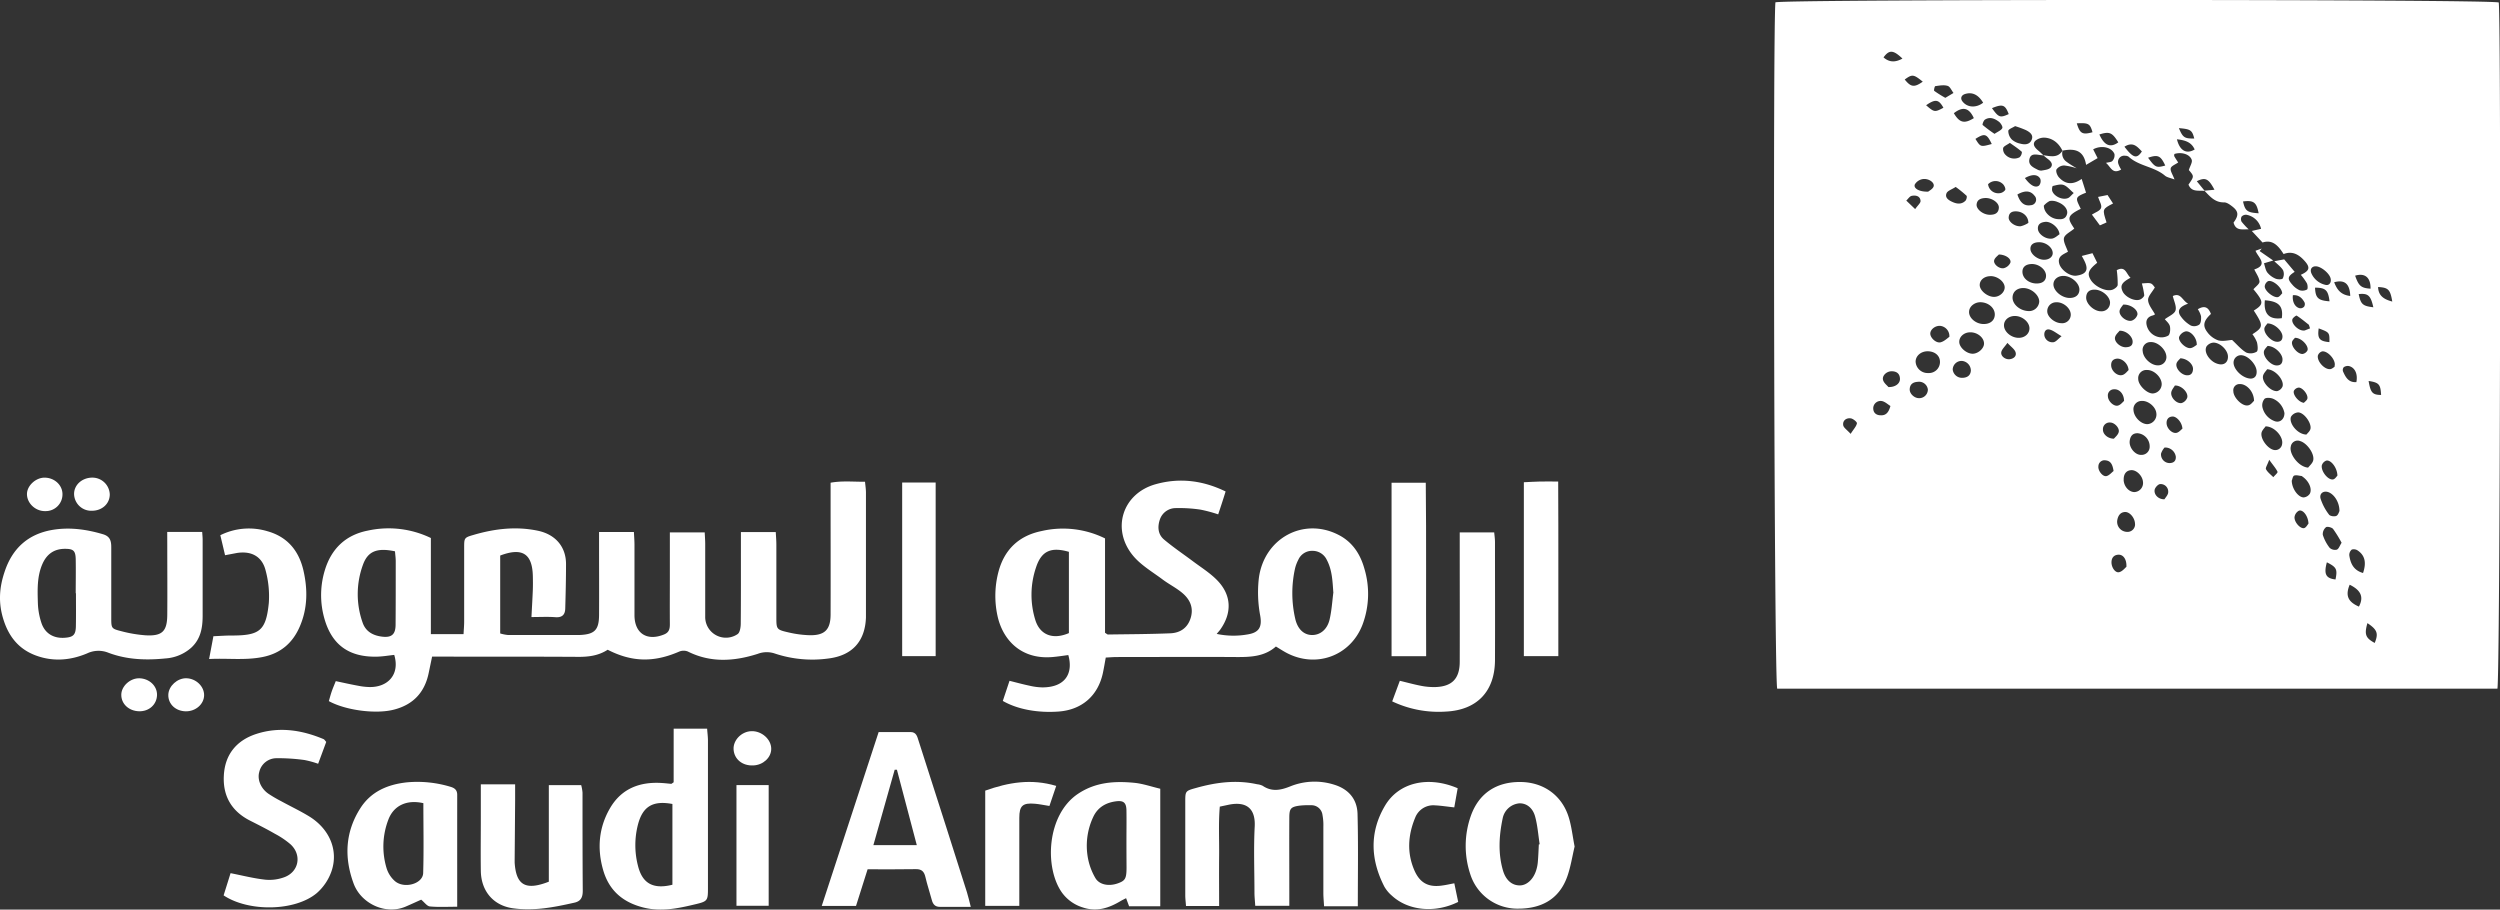
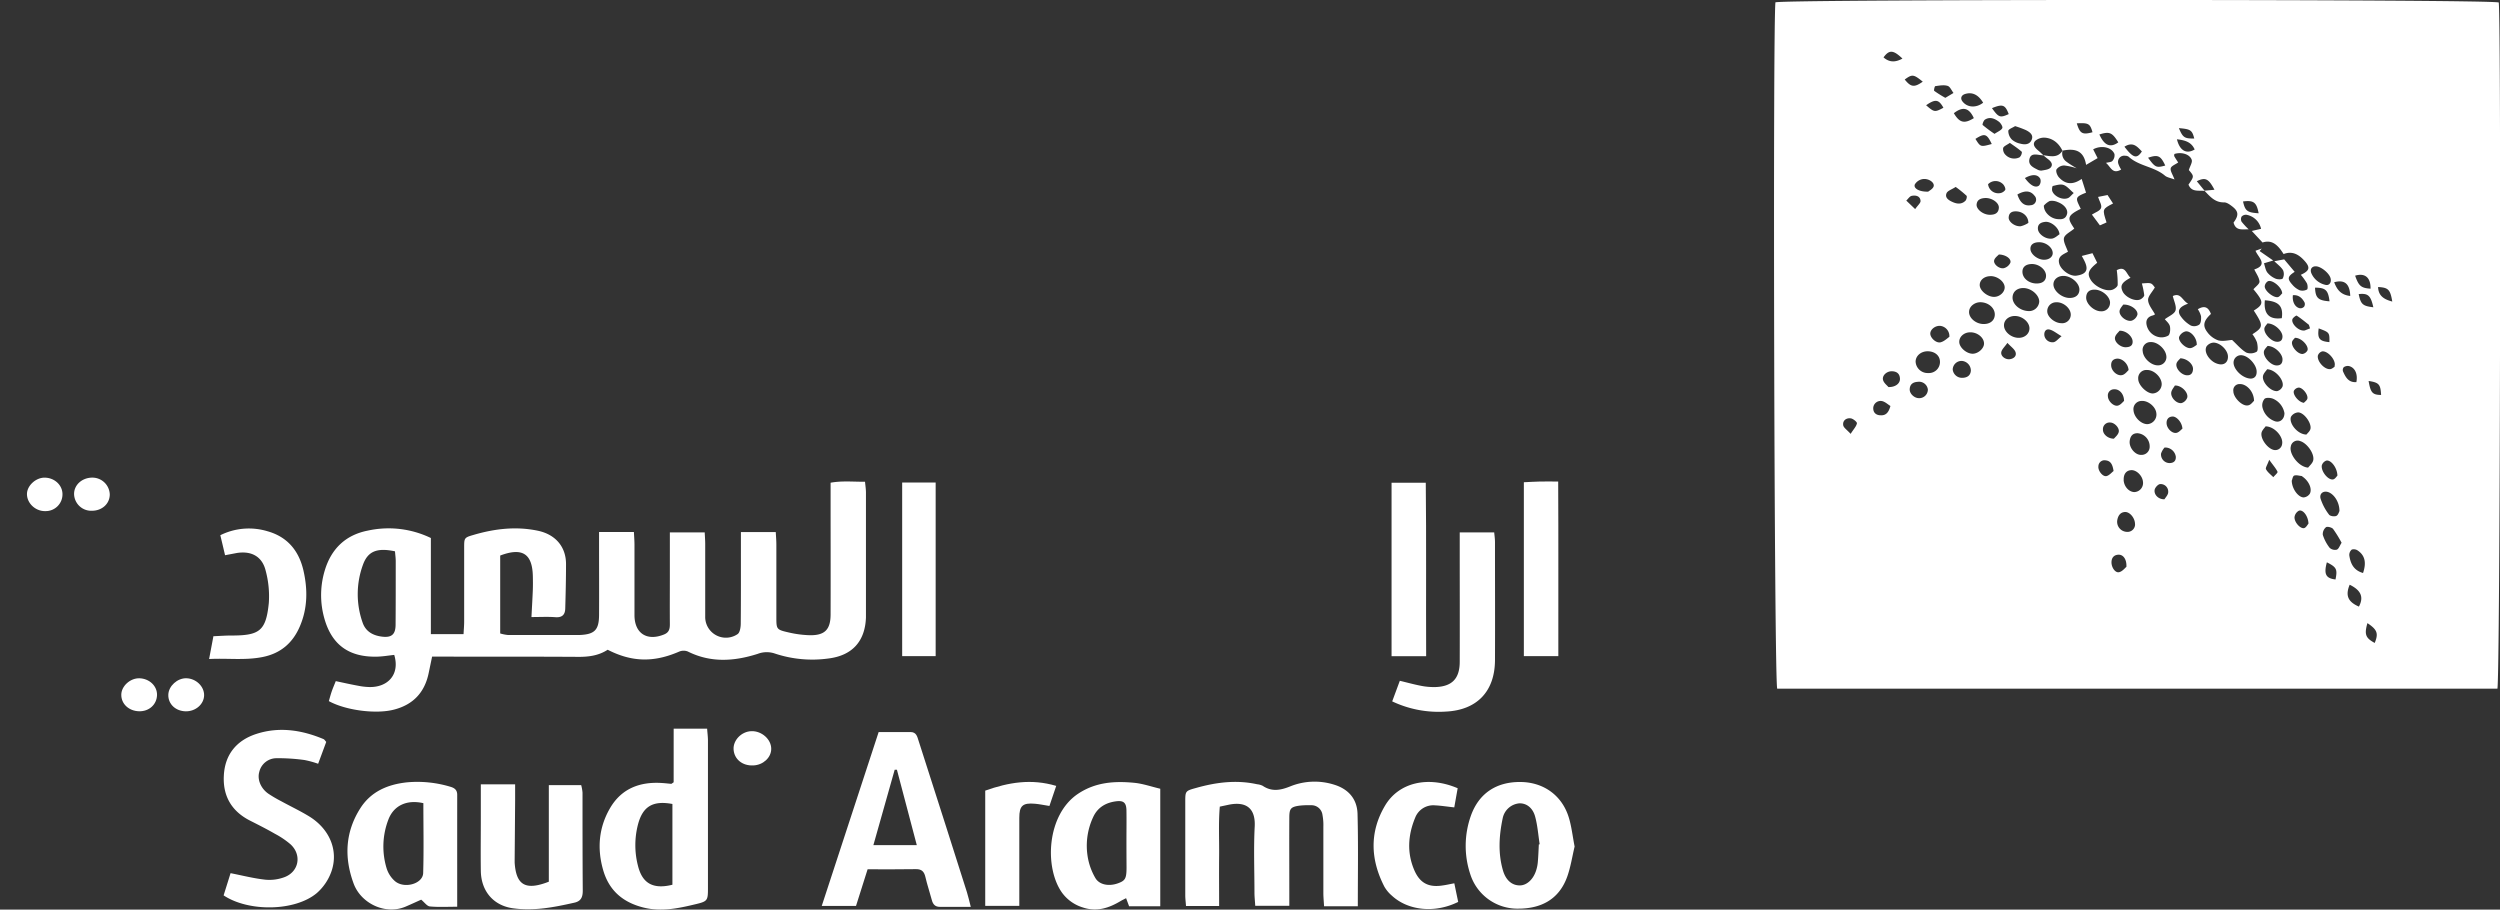
<svg xmlns="http://www.w3.org/2000/svg" viewBox="0 0 1056.53 384.4">
  <rect x="0" y="0" width="1056.53" height="384.4" fill="#333333" stroke="none" />
  <defs>
    <style>.cls-1{fill:#fff;}</style>
  </defs>
  <g id="Livello_2" data-name="Livello 2">
    <g id="Livello_1-2" data-name="Livello 1">
      <g id="jIDs1t.tif">
        <path class="cls-1" d="M1056,1.05c1.06,8.9.56,286.16-.57,290H751.07c-1.27-3.68-1.88-280.41-.75-290.06C754.6-.36,1051.93-.34,1056,1.05ZM877.63,71.14a24.72,24.72,0,0,0-5.3-1.21,4.09,4.09,0,0,0-3.23,1.67c-.38.81.29,2.56,1.06,3.38,2.81,3.06,5.93,3.17,9.58.64q.93,2.89,1.84,5.81c-4.91,1.94-4.4,2.31-2.23,6.82-6.21,3.08-5.49,4.16-2.74,8.35-1.58,1.38-4,2.46-4.35,4s1,3.83,1.68,5.79c-2,1.15-4.5,1.9-3.69,5,.66,2.59,4.43,5.51,7.32,5.1,6.29-.89,4.25-4.72,2.21-8.32L884.3,107l2,4.06c-3.75,3-4.31,4.58-2.78,7.15,1.8,3,6.75,5.3,9.44,4.15.83-.36,2-1.25,2-2a42.39,42.39,0,0,0-.39-6.18c3.7-2,4,1.63,5.82,3.2-3.75,2-4.47,3.36-3.34,5.79s5.37,4.46,7.58,3.32c.67-.35,1.58-1.2,1.55-1.77a33.89,33.89,0,0,0-1-4.93c4-.32,4-.32,5.48,1.7-1.15,2-3,3.79-2.85,5.42.13,2,1.87,4,2.92,5.94a4,4,0,0,1-.84.44c-1.89.44-3,1.61-2.79,3.54a6.61,6.61,0,0,0,4.59,5.46,5.82,5.82,0,0,0,4.61-.44c.81-.53,1-2.71.73-3.95s-1.65-2.32-2.14-3c1.65-1.26,4-2.17,4.5-3.68.53-1.72-.66-4-1.13-6.11,3.37-1.58,3.92,1.83,6.46,3.23-2.9,1-4.82,2.47-3.39,4.93a13.4,13.4,0,0,0,4.56,4.32,3.76,3.76,0,0,0,3.56-.42c.74-.67.83-2.35.73-3.55a9.58,9.58,0,0,0-1.36-2.94c3.2-1.89,4.59-.46,5.55,2-3.07,2.85-3.64,4.92-1.55,7.67a9.75,9.75,0,0,0,4.63,3.49c2,.53,4.29-.08,5.86-.17,2.06,1.91,3.77,4,5.95,5.3a5,5,0,0,0,4.44-.34c.66-.44.44-2.69.11-4a13.78,13.78,0,0,0-1.91-3.38c4.66-3,4.69-3.63.58-10,4.3-2.68,4.26-3.69-.15-9,.94-1.12,2.65-2.28,2.56-3.28-.15-1.75-1.41-3.4-2.2-5.1,6.09-2,1.54-5.17.51-7.91l2.63-.92-.9,1.06,5.76,4-3.91,1.17c.45,1.32.64,2.85,1.43,3.9a8.89,8.89,0,0,0,3.5,2.6c.89.38,2.76.38,3-.1a4.07,4.07,0,0,0,.15-3.45c-.9-1.48-2.43-2.57-3.7-3.82l4.16-.79,4.44,5.28c-3,1.9-3.24,2.91-1,5.41a8.61,8.61,0,0,0,3.11,2.37,4.12,4.12,0,0,0,3.11-.32c.38-.22.31-1.89-.07-2.66a25.27,25.27,0,0,0-2.56-3.55c3.6-1.64,4.09-3,1.8-5.65s-5.14-4.66-9.07-3.12c-2.21-3.5-4.66-6.28-8.9-4.88l-4.54-4.88,3.92-.91a7.74,7.74,0,0,0-6.14-5.93,2.49,2.49,0,0,0-2.09.76,2.35,2.35,0,0,0,0,2.17,29.24,29.24,0,0,0,3,3.23c-2.51-.11-5.47.8-6.4-2.87,2.24-3,2.17-4.71-.55-6.81-1-.78-2.32-1.75-3.47-1.72-3.91.09-6-2.59-8.29-4.93l4.24-.41c-2.51-4.75-3.86-5.38-7.46-3.6l3.35,4.11c-2.51-.35-5.53.67-6.87-2.68,2.43-3.5,2.43-3.5.15-6.16.55-1.76,1.57-3.27,1.22-4.31-.81-2.43-4.42-3.43-7.34-2.47,0,.32-.18.72,0,1,.56,1,1.2,1.93,1.62,2.58-1.17.84-2.92,1.46-3.15,2.44-.26,1.14.8,2.59,1.6,4.75-1.76-.68-3.09-.85-4-1.58-4.52-3.88-11-4-15.41-8.06a2.49,2.49,0,0,0-1.42-.38,2.6,2.6,0,0,0-2.88,3.48,10.17,10.17,0,0,0,1.17,2.33c-3.74,2.21-4.43-1.19-6.44-2.8,1.1-.31,2.27-.28,2.74-.84a3.59,3.59,0,0,0,.86-2.89c-1.12-2.9-5.53-3.88-9-2,.7,1.39,1.4,2.78,1.88,3.71l-4.87,2.86c-.89-5.44-3.94-7.27-10-6-1.47-3-3.83-5.12-7.17-5.48a5.71,5.71,0,0,0-4.34,1.36c-1.35,1.52,0,3,1.37,4.13.77.62,1.45,1.34,2.17,2-.5-.06-1-.11-1.48-.18-1.81-.24-3.91-.75-4.49,1.68s1.37,3.48,3.19,4.38a3.45,3.45,0,0,0,1.88.53c1.34-.25,3-.38,3.85-1.25,1.27-1.38.12-2.71-1.18-3.68-.65-.49-1.26-1-1.88-1.57,3,.4,6.14,1.34,8.19-2.05a4.25,4.25,0,0,0,1.65,4.84C874.78,69.45,876.23,70.26,877.63,71.14Zm-22.27,50.6c-2.77-.13-4.73,1.44-4.83,3.88-.12,2.83,2.87,5.55,6.39,5.82a4.32,4.32,0,0,0,4.88-3.87C861.91,124.84,858.66,121.9,855.36,121.74Zm120.08,75.88c.56-.76,1.89-1.82,2.16-3.11.59-2.78-2.62-7.2-5.42-8.07a2.93,2.93,0,0,0-4.07,2.31C967.36,191.81,971.4,197.34,975.44,197.62ZM838.08,136.93c2.83.11,4.76-1.35,4.94-3.72.21-2.83-2.45-5.33-5.85-5.48-2.5-.12-4.84,1.65-5,3.8C831.88,134.16,834.8,136.82,838.08,136.93Zm15.09,5.84c2.65,0,4.64-1.89,4.5-4.23-.16-2.52-3-4.92-6-5-2.71-.07-4.8,1.68-4.76,4C846.94,140.25,850,142.8,853.17,142.77Zm21.49-16.85c2.45,0,4-1.23,4.12-3.32.19-2.83-3.4-6-6.77-6-2.31,0-4.07,1.43-4.2,3.36C867.62,122.78,871.24,125.91,874.66,125.92Zm-60,22.53c-2.8,0-5.06,1.88-5.1,4.35a5.09,5.09,0,0,0,5.29,4.85,4.68,4.68,0,0,0,5-4.43C820,150.45,817.87,148.5,814.67,148.45Zm92.62,7.91a3.45,3.45,0,0,0-3.64,3.8c0,2.63,3.71,6.25,6.23,6.12a4,4,0,0,0,3.69-4C913.48,159.33,910.25,156.27,907.29,156.36Zm-74.66-15.92c-2.64,0-4.74,1.94-4.61,4.2s3,4.78,5.57,4.85c2.25.06,4.78-2.08,4.89-4.14C838.61,142.8,835.74,140.38,832.63,140.44Zm82.92,10.27c-.1-3-3.68-6.31-6.63-6.14a3.29,3.29,0,0,0-3.37,3.9c.21,2.85,3.44,5.89,6.3,5.93A3.51,3.51,0,0,0,915.55,150.71Zm-74.48-34c-2.53.08-4.39,1.65-4.41,3.74,0,2.44,3.54,5.24,6.39,5,2.28-.17,4.27-2.15,4.16-4.13C847.07,118.9,844,116.6,841.07,116.69Zm70.25,58.07c-.14-2.75-3.4-5.54-6.24-5.34a3.46,3.46,0,0,0-3.42,4c.24,2.94,3.26,5.89,5.94,5.81A4.09,4.09,0,0,0,911.32,174.76Zm-40-38.18a3.62,3.62,0,0,0,3.82-3.71c-.07-2.75-3.33-5.39-6.33-5.14a3.73,3.73,0,0,0-3.6,4C865.36,134.12,868.54,136.67,871.29,136.58Zm20.43-8.71c-.08-2.7-3.51-5.53-6.63-5.48-2.18,0-3.41,1.12-3.47,3.31-.07,2.75,3.4,5.91,6.34,5.84A3.58,3.58,0,0,0,891.72,127.87Zm73.71,46.79a8.15,8.15,0,0,0-4.89-6.19c-1.06-.41-2.82-.55-3.53.06a4.25,4.25,0,0,0-.91,3.52,8.14,8.14,0,0,0,4.95,5.82C963.25,178.89,965.42,177.34,965.43,174.66ZM951.29,160c1.57-.09,2.52-1.16,2.39-3.2-.17-2.74-3.33-6.21-6-6.62a3.12,3.12,0,0,0-3.75,3C943.86,156.14,947.8,160,951.29,160Zm-90.53-40.2c2.57,0,4-1.29,3.92-3.43-.14-2.56-3.07-4.86-6.08-4.79-2.57.07-4,1.34-3.89,3.48C854.84,117.71,857.54,119.82,860.76,119.81Zm80.8,30.74c-.11-2.51-3.09-5.63-6-5.75a3.94,3.94,0,0,0-3.06,1.63c-1.07,2,.52,5,3.09,6.63a7,7,0,0,0,1.81.77C939.92,154.52,941.68,153.1,941.56,150.55Zm15.92,29.63c-.44.67-1.56,1.68-1.75,2.83-.39,2.48,2.32,6.16,4.73,7a2.91,2.91,0,0,0,4-2.43C965,184.64,961.31,180.24,957.48,180.18Zm-54,2.92c-2.31-.09-3.24,1.38-3.45,3.35-.3,2.8,2.39,5.94,4.92,5.8a3.43,3.43,0,0,0,3.53-3.41A5.59,5.59,0,0,0,903.5,183.1Zm85.2,32.84c0-3.42-1.91-6.57-4.17-7.72s-4.42.13-3.82,2.48a22.14,22.14,0,0,0,3.59,6.8c.44.64,2.25.91,3.07.54S988.5,216.29,988.7,215.94Zm-91.2-13.09c.12,2.72,2.18,5.05,4.52,5.12a3.84,3.84,0,0,0,3.64-4.42c-.24-2.49-2.7-4.93-4.89-4.85S897.4,200.39,897.5,202.85Zm-33.72-116c-.08,2.79,2.69,5.36,5.47,5.72,1.88.24,3.76.18,4.34-2.18.46-1.85-1.23-4-4-5a5.81,5.81,0,0,0-3.32-.44A8,8,0,0,0,863.78,86.88Zm111,96.77c.37-.5,1.45-1.35,1.67-2.38.53-2.48-2.81-7-5.24-6.94a3.83,3.83,0,0,0-3,1.86C967.2,178.87,971,183.68,974.81,183.65Zm-22.18-14.3c-.09-4-3.32-7.18-6.13-7a2.6,2.6,0,0,0-2.61,3c0,2.71,3.8,6.55,6.22,6C951.22,171.16,952.1,169.8,952.63,169.35Zm15.94,33.71c0,3.43,2.66,7.1,5,7.2a3.51,3.51,0,0,0,2.63-1.56c1.12-2.07-.43-5.39-3.05-7.21-.14-.09-.26-.27-.4-.28-1.09-.11-2.31-.52-3.21-.15C968.93,201.32,968.74,202.67,968.57,203.06ZM851.61,53.3c-1,.66-2.79,1.25-2.88,2A5.27,5.27,0,0,0,850.26,59a7.73,7.73,0,0,0,3.52,1.7c1.84.5,3.89.49,4.77-1.5,1-2.16-.73-3.38-2.41-4.23A43.1,43.1,0,0,0,851.61,53.3Zm10.14,49.07c-2.44,0-3.79,1.12-3.66,2.95.14,2.18,3.08,4.45,5.74,4.46,2.22,0,3.79-1.29,3.67-3C867.34,104.46,864.55,102.34,861.75,102.37Zm127.83,127a49.72,49.72,0,0,0-3.59-5.83c-.55-.67-2.45-1.14-3-.73a3.8,3.8,0,0,0-1.35,3.2,17.35,17.35,0,0,0,2.9,5.51,3.35,3.35,0,0,0,3,.78C988.38,232,988.78,230.65,989.58,229.39Zm-31.44-73.34c-.47.75-1.63,1.8-1.79,3-.35,2.65,3.34,6.48,6,6.26a3.36,3.36,0,0,0,2.29-2C965.38,160.7,961.71,156.23,958.14,156.05ZM841,90.77c2,0,3.63-.64,3.74-3,.1-2.11-3-4.25-5.88-4.08-1.76.11-3.31.66-3.52,2.7S838.14,90.81,841,90.77Zm61.28,130.81c.07-2.53-2.15-5.32-4.26-5.2s-3,1.79-3.27,3.67a4.27,4.27,0,0,0,4,4.72A3.2,3.2,0,0,0,902.31,221.58ZM870.38,99c-.24-2.85-3.66-5.48-6-5.24-1.78.18-3.31.88-3.13,3.06s3.43,4.47,6.07,4C868.51,100.57,869.57,99.53,870.38,99ZM998.65,242.16c1.49-4.4.79-7.4-2.17-9.46a3,3,0,0,0-2.58-.45,2.94,2.94,0,0,0-1.06,2.46C993.34,238.05,994.57,241,998.65,242.16ZM957.16,126.9c-.61,5.79,1.9,8.29,7.16,7.56C965,129.41,963.1,127.33,957.16,126.9Zm1.14,19.29c-.39.57-1.45,1.46-1.56,2.45-.26,2.33,2.85,5.63,5.17,5.79,1.84.14,2.75-.83,2.7-2.64C964.55,149.45,961.38,146.28,958.3,146.19Zm20.51-33.64c-1.76-.09-2.71,1.18-2,2.93a8.47,8.47,0,0,0,5.84,4.88c1.63.48,2.71-.89,2.3-2.68C984.46,115.53,981,112.67,978.81,112.55ZM857.21,94.2c0-3-2.61-4.92-5.42-4.88-1.78,0-2.83.84-2.9,2.62s2.61,3.9,5.11,3.67A10.37,10.37,0,0,0,857.21,94.2Zm-33.38,48.14a4.36,4.36,0,0,0-3.9-4.63c-2.1-.11-4.16,1.51-4.17,3.28s2.48,4.18,4.41,3.66C821.66,144.25,822.91,143,823.83,142.34Zm134.41-5.66c-.33.54-1.26,1.37-1.3,2.25-.12,2.2,2.89,5.28,5.08,5.49,1.6.16,2.59-.54,2.58-2.23C964.59,139.87,961.26,136.67,958.24,136.68Zm-60.92-8c-.38.65-1.48,1.69-1.57,2.82-.18,2.13,3,4.63,5.19,4a3.85,3.85,0,0,0,2.36-2.52C903.62,131,900.52,128.57,897.32,128.73Zm-64.41,27.92a4.12,4.12,0,0,0-3.79-4.07,3.74,3.74,0,0,0-3.88,3.64,3.93,3.93,0,0,0,4.1,3.5C831.4,159.63,832.76,158.66,832.91,156.65ZM826.5,79c-1.66,1.08-3.41,1.59-3.86,2.65-.82,1.89.93,3,2.44,3.68,1.88.88,3.9,1.14,5.54-.49.45-.45.75-1.84.45-2.13A49.5,49.5,0,0,0,826.5,79Zm-15.92,82.36c-2.08.09-3.47,1-3.52,3.23,0,1.87,2,3.68,3.91,3.68a3.65,3.65,0,0,0,3.77-3.66A3.75,3.75,0,0,0,810.58,161.35Zm85.18-21.59c-.46.63-1.67,1.6-1.92,2.77-.43,1.95,2.27,4.28,4.56,4.21,1.61-.05,3-.56,2.87-2.56S898.68,139.73,895.76,139.76ZM993,247.11c-1.9,4.61-.71,7.24,3.91,9.25C999,252.38,997.88,249.5,993,247.11ZM899.57,156.4c-.21-2.87-2.82-5-4.94-4.83-1.81.18-2.53,1.34-2.42,3,.14,2.26,2.64,4.51,4.73,3.92C898.08,158.2,899,156.92,899.57,156.4Zm-101.5,7.17c3,.1,4.93-1.55,4.88-3.46-.06-2.24-1.43-3.2-3.52-3.21s-4.13,1.82-3.63,3.7C796.15,161.89,797.53,162.9,798.07,163.57Zm78.3-82c-1.63-1.37-2.78-2.88-4.28-3.4-1.32-.46-3,.08-4.53.43-.26.07-.48,1.51-.25,2.15.83,2.27,4.3,3.88,6.55,3C874.64,83.49,875.21,82.64,876.37,81.59Zm52,64.13c.14-2.91-2.63-6-4.74-5.64a4.08,4.08,0,0,0-2.69,2.29c-.58,1.74,2.64,5,4.77,4.77C926.81,147,927.79,146.08,928.42,145.72Zm-9.22,17.2c-.43.8-1.47,1.91-1.57,3.1-.17,2.19,2.39,4.71,4.4,4.34a3.69,3.69,0,0,0,2.39-2.37C924.83,165.89,922,162.87,919.2,162.92Zm67.45-7.9c.08-.65.12-.81.12-1,0-2.43-3.15-5.8-5.37-5.49a2.71,2.71,0,0,0-1.79,1.76c-.41,2.34,2.61,5.77,5,5.74C985.39,156.05,986.14,155.29,986.65,155ZM838.1,43.41c-2-3.36-4.56-4.61-7.56-3.71-1.78.53-2.23,2-1,3.38C831.58,45.51,835.24,45.65,838.1,43.41Zm4.81,13.16c1.48-1,2.86-1.51,3.29-2.44.27-.58-.67-2.12-1.45-2.7-1.72-1.29-3.77-2.21-5.86-.89-.62.38-1.21,2.09-1,2.28A57.52,57.52,0,0,0,842.91,56.57Zm6.48,3.81c-1.23.89-2.57,1.36-2.84,2.19a3.4,3.4,0,0,0,1,2.86,5.09,5.09,0,0,0,5.92,1.06,3.08,3.08,0,0,0,1-2.3C853,62.84,851.25,61.72,849.39,60.38Zm72.1,91c-.4.52-1.5,1.35-1.7,2.35-.39,2,2,4.57,4.12,4.84,1.91.24,2.79-.81,2.88-2.54C926.91,154,924.48,151.58,921.49,151.42Zm-28.11,34c.5-.63,1.71-1.56,2-2.74.49-1.67-1.67-4-3.46-4.07a2.81,2.81,0,0,0-3.19,2.95C888.65,183.39,890.68,185.38,893.38,185.4ZM852.58,82.19c1.13,3.54,3,5,5.66,4.53a2.35,2.35,0,0,0,1.57-4C858.14,80.54,855.8,80.36,852.58,82.19ZM987.82,201c-.07-3.27-2.65-6.64-4.61-6.37a3.08,3.08,0,0,0-2,2.12c-.31,2.59,2.76,6.26,4.8,5.85C986.83,202.45,987.47,201.34,987.82,201Zm-89.17,38.53c.15-3.22-1.37-5.16-3.31-5.11s-3,1.28-3,3.24c0,2.22,1.66,4.61,3.3,4.13C897,241.44,898,240.07,898.65,239.55Zm-1-70.15c-.06-3.05-2.08-5-4.18-4.86a2.58,2.58,0,0,0-2.65,2.9c0,2,2.38,4.43,4.2,4C896.21,171.14,897.11,169.88,897.69,169.4ZM814.87,81c.43-.38,1.91-1.09,2.29-2.18.57-1.64-2.11-3.55-4.66-3.12a4.79,4.79,0,0,0-3.27,2.24C808.58,79.58,811,81.09,814.87,81Zm19.3-31.06c-2-4.42-4.63-5.07-8.45-2.1C828.1,51.91,830.17,52.42,834.17,49.92Zm88.15,131.24c-.15-2.71-2.49-5.24-4.21-5.15s-2.6,1.25-2.48,3c.16,2.14,2.42,4.35,4.28,3.88C920.94,182.63,921.77,181.57,922.32,181.16Zm53.27,40.11c-.1-3.14-2.26-6-4-5.48a3.59,3.59,0,0,0-1.9,2.72c-.13,2.25,2.64,5.18,4.18,4.62C974.68,222.82,975.24,221.67,975.59,221.27ZM822.12,41.35l3.45-2.06c-.82-1.06-1.46-2.72-2.51-3-1.59-.49-3.47-.12-5.19.12-.26,0-.69,1.83-.43,2A49.53,49.53,0,0,0,822.12,41.35Zm-23.2,130.23c-1.06-.65-2.2-1.77-3.53-2.07a3.12,3.12,0,0,0-3.74,3c0,2,1.32,3,3.2,3C797,175.6,798.16,174.35,798.92,171.58Zm94.3,27.48c-.41-2.63-1.11-4.26-3.34-4.51a2.58,2.58,0,0,0-3.07,2.52c-.25,1.82,1.84,4.51,3.42,4.13C891.42,200.92,892.39,199.69,893.22,199.06ZM964.48,124c-.05-2.56-4.15-5.9-6-5.16a2.84,2.84,0,0,0-1.38,2.19c0,2,3.88,5,5.65,4.51C963.5,125.28,964.05,124.35,964.48,124ZM887.22,56.83c2.11,4.73,4.68,5.72,8,3.33C892.64,56,891.53,55.46,887.22,56.83Zm27.55,132.3a7.32,7.32,0,0,0-1.49,2.57,3.65,3.65,0,0,0,3.54,4c1.74,0,2.83-.85,2.7-2.74A4.55,4.55,0,0,0,914.77,189.13Zm81.06-27.65c.66-3.39-.55-6.1-3.08-6.77a3,3,0,0,0-2.24.47,1.88,1.88,0,0,0-.33,1.76C991.26,159.41,992.52,161.75,995.83,161.48ZM914.73,211c.42-.74,1.56-1.84,1.58-3a3.19,3.19,0,0,0-3.38-3.42c-.84,0-2.14,1.41-2.34,2.36C910.18,209,912.17,211.1,914.73,211Zm55.16-68.26c-.33.45-1.15,1.09-1.26,1.85-.3,2,2.5,5.13,4.48,5a2.85,2.85,0,0,0,2.08-1.57C975.74,146.08,972.51,142.69,969.89,142.77ZM844.75,107.55c-.46.53-1.76,1.4-2,2.5-.35,1.64,2.22,3.7,4.12,3.28a4.24,4.24,0,0,0,2.72-2.26C850.14,109.5,847.82,107.63,844.75,107.55ZM1001.82,122c.1-4.69-2.37-6.77-6.51-5.49C996.81,120.86,997.85,121.74,1001.82,122Zm-1.33,141.38c-1.36,4.78-.76,6.25,3.09,8.34C1005.23,267.72,1004.69,266.12,1000.49,263.33Zm-16-136c-.57-4.8-1.66-5.78-6.13-5.82C978.54,125.86,979.62,127,984.46,127.34ZM840.18,77.86a4.32,4.32,0,0,0,4.51,3.81,3.35,3.35,0,0,0,2.74-1.4c.27-.67-.52-2.22-1.28-2.74A4.39,4.39,0,0,0,840.18,77.86ZM983.36,237.64c-1.37,5-.42,6.79,3.65,7.25C987.89,240.6,987.48,239.71,983.36,237.64Zm9.88-112.56c-.17-5.17-2.39-7-6.79-5.8C987.62,122.36,989.23,124.63,993.24,125.08ZM848.36,144.91c-1.2,1.72-2.37,2.72-2.59,3.89-.32,1.73,1.74,3.26,3.63,3,1.7-.24,2.94-1.38,2.38-3C851.33,147.51,849.89,146.57,848.36,144.91Zm127.89-6.13-.48-1.51c-1.7-1.33-3.36-2.73-5.17-3.89-.21-.13-1.68.94-1.83,1.62-.39,1.75,2.18,4.38,4.26,4.65a2.37,2.37,0,0,0,1,0C974.76,139.37,975.5,139.06,976.25,138.78ZM954.53,90.14c-.87-4.68-2.15-5.58-6.6-5C948.82,89.14,949.66,89.82,954.53,90.14ZM782.1,183.36c1.26-2,2.4-3.13,2.66-4.46.11-.54-1.63-2-2.64-2.1-1.85-.25-3.45.92-3.16,2.88C779.12,180.77,780.58,181.66,782.1,183.36Zm89.14-41.28c-2.16-1.24-3.54-2.47-5.12-2.82s-2.36,1-2.14,2.57a3.45,3.45,0,0,0,4,2.77C869,144.31,869.68,143.35,871.24,142.08ZM1003,129.86c-1.11-5-2.24-6-6.19-5.57C997.7,128.58,998.47,129.33,1003,129.86ZM1001,161c.85,5,1.63,5.85,5.28,5.92C1006.05,162.44,1005.4,161.66,1001,161Zm-27.33,9.23c.39-.46,1.3-1.05,1.46-1.79.35-1.64-1.91-4.56-3.63-4.65a2.66,2.66,0,0,0-2.07,1.36C968.84,166.76,971.42,170,973.67,170.24ZM920,58.86c1.18,4.88,4.07,6.38,7.49,4.31C926.15,60.1,923.55,59.26,920,58.86ZM855.75,75.25c2.28,3.13,4.48,4.34,6,3.15a3,3,0,0,0,.5-2.82C861.17,73.6,858.79,73.53,855.75,75.25ZM814,44.48c3.45,3,3.67,3,7.31,1.06C819.36,42,817.93,41.73,814,44.48Zm27.73,16.37c-2.06-4.37-3-4.64-6.89-2.15C837,62.16,837,62.16,841.77,60.85ZM812.58,34.51c-3.92-3.16-4.43-3.21-7.62-.91C807.56,36.84,809,37.06,812.58,34.51ZM804,24.76c-3.9-3.74-5.62-3.78-8-.5C798.37,26.3,800.8,26.5,804,24.76ZM897.82,62c3.71,4.86,5.25,5.22,7.36,2C903.24,62,901.46,59.71,897.82,62Zm-20.13-9.83c1.3,4.31,2.39,4.88,6.63,3.72C883.28,52.24,882.66,51.87,877.69,52.12Zm30.14,14.53c3,4.11,3.49,4.3,7.23,3.26C913.12,65.78,912,65.24,907.83,66.65Zm-66-21c2.83,4,3.45,4.16,7.08,2.52C847.41,44.27,846.37,43.85,841.84,45.7ZM959,194.31c-.77,2.14-1.68,3.41-1.36,4,.69,1.3,2,2.25,3.09,3.35.63-.79,2-1.89,1.77-2.31C961.79,197.86,960.61,196.59,959,194.31Zm52-66.89c-.83-5.07-1.7-5.9-6-6.12C1005.15,124.87,1007.24,126.43,1010.92,127.42ZM969,124.76c-.35,2.87,1,5.24,3.08,5.53a2.13,2.13,0,0,0,1.66-.68,2,2,0,0,0,.21-1.74C972.91,125.89,971.41,124.55,969,124.76ZM809.37,88.37c1.1-1.6,2.35-2.59,2.28-3.48-.16-2.1-2.08-2.46-3.74-2.12-.87.18-1.53,1.3-2.29,2Zm170.54,50.41c-.62,4.31.32,5.44,4.53,5.81C984.5,140.53,984.47,140.48,979.91,138.78ZM920.82,54.15c1.68,4,2.36,4.45,6.5,4.39C926.42,55,925.79,54.56,920.82,54.15Z" />
        <path class="cls-1" d="M256.81,274.59c-4,2.6-8.37,3.07-13,3-18.65-.11-37.31-.07-56-.09h-5.2c-.54,2.6-1,4.83-1.47,7.06-1.71,8.11-6.56,13.24-14.59,15.32-7.55,2-20.37.37-27.58-3.58.38-1.29.74-2.69,1.21-4.06s1.08-2.76,1.72-4.39c3.29.7,6.49,1.42,9.7,2a26.71,26.71,0,0,0,4.45.5c7.83.19,13.06-5.3,10.56-13.58-2.34.25-4.75.67-7.17.74-12.11.31-19.52-5.13-22.56-16.88a36,36,0,0,1,.43-19.74c2.75-9,8.78-14.82,18.13-16.65a41.07,41.07,0,0,1,26.65,3.13v40.63H195.9c.1-1.9.26-3.67.26-5.43,0-10.33,0-20.65,0-31,0-4.29,0-4.37,4.08-5.55,8.89-2.59,17.91-3.66,27.1-1.72,7.52,1.59,11.85,6.88,11.87,14,0,6.3-.15,12.61-.33,18.91-.08,2.58-1.32,3.84-4.17,3.62-3.27-.25-6.56-.06-10.11-.06.22-4.3.44-7.9.58-11.51.07-2,.05-4,0-6-.27-9.3-4.51-12-13.79-8.48v32.92a16.77,16.77,0,0,0,3.21.65c10,0,20,0,30,0h.5c6.14-.27,8-2.12,8.07-8.24.06-9.82,0-19.65,0-29.47v-5.8h14.73c.08,1.7.23,3.46.24,5.22,0,10,0,20,0,30,.05,7.65,5.31,11,12.5,8.07,2.14-.86,2.46-2.38,2.45-4.35-.05-7.16,0-14.32,0-21.48V225h14.73c.08,1.76.21,3.38.21,5,0,10.16,0,20.32,0,30.47A8.76,8.76,0,0,0,311.69,268c1-.63,1.34-2.86,1.36-4.36.11-11,.06-22,.07-33v-5.78h14.73c.09,1.8.25,3.57.25,5.34,0,10.15,0,20.31,0,30.46,0,5.31,0,5.43,5.25,6.63a44.18,44.18,0,0,0,8.86,1.16c6.33.11,8.78-2.36,8.81-8.73.05-16.48,0-33,0-49.45V204c4.89-.88,9.48-.37,14.55-.41.15,1.64.38,3.06.39,4.48q0,25.72,0,51.45c0,.5,0,1,0,1.5-.39,10-5.77,16-15.81,17.26a50,50,0,0,1-22.69-2.09,10.66,10.66,0,0,0-7.22.13c-9.93,3.17-19.85,3.88-29.59-1a4.85,4.85,0,0,0-3.63.06C276.36,280,267.09,279.87,256.81,274.59ZM166.93,233c-7.52-1.6-11.45-.08-13.52,5.62a36.11,36.11,0,0,0-.18,24.46c1.33,3.93,4.58,5.58,8.45,6s5.47-1.05,5.5-5c.07-9,.06-18,.06-26.94C167.24,235.86,167.05,234.56,166.93,233Z" />
-         <path class="cls-1" d="M467,227.54v39.88c.67.41,1,.74,1.22.73,8.8-.13,17.61-.15,26.4-.51,4.12-.17,7.27-2.25,8.57-6.46,1.36-4.4-.34-7.93-3.59-10.64-2.53-2.12-5.57-3.63-8.23-5.62-4.23-3.17-9-5.93-12.36-9.88-9.5-11.23-4.77-26.45,9.39-30.41,9.9-2.77,19.73-1.71,29.56,3.07-1,3.23-2,6.3-3.14,9.68a59.65,59.65,0,0,0-7.46-2,60.37,60.37,0,0,0-10.4-.65,7.08,7.08,0,0,0-6.67,4.51c-1.15,3.1-1.08,6.48,1.64,8.77,3.79,3.2,7.94,6,11.9,8.95,3.57,2.7,7.46,5.09,10.55,8.25,6.1,6.25,6.35,13.76,1.34,20.83-.35.5-.77.94-1.53,1.86a34.17,34.17,0,0,0,13.15.2c4.68-.77,6.09-3.05,5.25-7.86a53.07,53.07,0,0,1-.59-15.86c2.18-16.9,18.9-26,33.77-18.29,5.83,3,9.15,8.15,10.85,14.28a37,37,0,0,1-.78,23.55c-5.07,13.38-19.86,18.71-32.49,11.79-1.31-.72-2.56-1.54-4.14-2.49-4.79,4.26-10.7,4.49-16.79,4.45-16.82-.11-33.64,0-50.46,0-1.46,0-2.93.14-4.65.22-.42,2.29-.76,4.38-1.2,6.45-2.05,9.7-8.91,15.66-18.78,16.37-8.8.64-17.41-.95-23.53-4.49.89-2.68,1.82-5.45,2.83-8.5,3,.75,5.7,1.49,8.42,2.06a26.26,26.26,0,0,0,5.43.72c9.94,0,13.13-6.13,11-13.66-2.18.28-4.41.64-6.66.83-13.35,1.17-21.23-7.35-23.35-17.79a39.88,39.88,0,0,1,.51-18.3c2.52-9.46,8.75-15.22,18.18-17.15A40.13,40.13,0,0,1,467,227.54Zm-15.27,5.67c-7.51-2.17-11.56-.4-13.85,6.46a35.93,35.93,0,0,0-.3,22.48c2,6.25,7.47,8.3,14.15,5.4Zm111.77,17.41c-.36-4.88-.45-9.65-2.82-14.09a6.63,6.63,0,0,0-6-3.74,6.33,6.33,0,0,0-6,3.79,16.07,16.07,0,0,0-1.39,3.7,48.19,48.19,0,0,0,.09,21.21c1,4.35,3.55,6.71,6.82,6.87,3.53.16,6.64-2.15,7.69-6.48C562.75,258.21,563,254.38,563.46,250.62Z" />
-         <path class="cls-1" d="M70.67,224.81H85.45c.07,1.18.19,2.27.19,3.37q0,16,0,31.94c0,5.11-.77,9.89-4.83,13.62a18.16,18.16,0,0,1-10.86,4.52c-8.17.83-16.31.55-24.11-2.39a11.16,11.16,0,0,0-9,.25c-7.1,3-14.5,3.61-21.89.82-7-2.66-11.18-7.82-13.46-15S-.32,248.3,2,241.48c3.25-9.73,9.84-15.7,19.87-17.49,7.3-1.3,14.56-.33,21.69,1.8,3.13.94,3.48,3.06,3.46,5.73,0,9.82,0,19.64,0,29.45,0,4.55,0,4.71,4.25,5.78a55.51,55.51,0,0,0,10.28,1.74c7,.39,9.08-1.68,9.14-8.61.08-9.82,0-19.63,0-29.45ZM32.1,250.72H32c0-4.81.09-9.63,0-14.44-.09-3.57-1-4.34-4.54-4.34-4.69,0-7.8,2.33-9.61,6.58-2.22,5.21-2,10.73-1.85,16.18a29.55,29.55,0,0,0,1.57,8.74c1.53,4.37,5.19,6.41,9.75,6.09,3.64-.24,4.68-1.24,4.75-4.86C32.16,260,32.1,255.37,32.1,250.72Z" />
        <path class="cls-1" d="M573.83,383H559.57c-.12-2.07-.3-3.85-.3-5.62,0-9.32,0-18.63,0-27.95a23.44,23.44,0,0,0-.37-5A4.69,4.69,0,0,0,554,340.3a33.09,33.09,0,0,0-5,.2c-3.48.53-4.1,1.23-4.12,4.93-.06,10.48,0,21,0,31.44v5.92H530.48c-.12-2-.32-3.72-.33-5.49,0-9.31-.38-18.65.1-27.94.45-8.62-4.5-10.68-11.22-9.22l-3.53.75c-.59,6.88-.21,13.82-.28,20.74s0,13.92,0,21.26h-14c-.11-1.62-.31-3.06-.31-4.51q0-19.71,0-39.42c0-4.7,0-4.7,4.7-6,8.43-2.36,16.93-3.45,25.62-1.53a7,7,0,0,1,2.38.65c3.87,2.62,7.56,1.9,11.65.26a27.41,27.41,0,0,1,18.59-.72c6.09,1.87,9.71,6.13,9.86,12.37C574.05,356.76,573.83,369.56,573.83,383Z" />
        <path class="cls-1" d="M366.66,367.37l-4.9,15.49H347.28c8-24.51,15.94-48.73,24.05-73.49,4.54,0,9,0,13.45,0,2.45,0,2.83,1.82,3.4,3.61,3.84,12,7.72,24,11.56,36.09q4.49,14,8.9,28c.58,1.85,1,3.75,1.62,6.18-4.79,0-8.93,0-13.06,0-2,0-2.94-1.09-3.41-2.92-.84-3.22-1.94-6.37-2.68-9.61-.52-2.29-1.52-3.45-4-3.41C380.44,367.43,373.8,367.37,366.66,367.37Zm12.39-42.06-.95,0c-3,10.49-5.94,21-9,31.86h18.35C384.54,346.23,381.79,335.77,379.05,325.31Z" />
        <path class="cls-1" d="M284.7,307.94h14.14c.13,1.87.35,3.49.35,5.1q0,31.2,0,62.39c0,5-.18,5.48-4.81,6.6-7.43,1.79-14.85,3.46-22.62,1.46-8.66-2.22-14.43-7.25-16.88-15.87-2.57-9-1.84-17.85,2.88-26,4.86-8.4,12.66-11.32,22-10.71,1.31.08,2.62.24,3.93.35.13,0,.27-.17,1-.66Zm-.53,66V339.77c-8.23-1.53-12.48,1-14.51,8.51a34.87,34.87,0,0,0-.14,17.25C270.91,371.32,274.07,376.45,284.17,373.9Z" />
        <path class="cls-1" d="M94.5,378.4q1.44-4.57,2.94-9.39c5.07,1,9.86,2.24,14.73,2.76a18.14,18.14,0,0,0,8.22-1.14c6-2.39,7.19-9.4,2.39-13.81a35.44,35.44,0,0,0-6.59-4.45c-3.47-2-7-3.78-10.59-5.6-7.82-4-11.48-10.48-11-19.06.47-9,5.52-14.93,13.9-17.6,9.6-3.06,19.06-1.6,28.22,2.24.41.17.67.68,1.15,1.19-1.07,2.91-2.16,5.83-3.42,9.24a39.23,39.23,0,0,0-5.8-1.59,80.81,80.81,0,0,0-11.82-.76,7.49,7.49,0,0,0-7.27,5.84c-.88,3.12.61,6.85,3.77,9.1a56.76,56.76,0,0,0,5.59,3.28c3.94,2.16,8,4.07,11.84,6.43,8.48,5.26,12.34,14.25,9.36,23.05a21.8,21.8,0,0,1-6.25,9.31C124.66,385.16,105.11,385.45,94.5,378.4Z" />
        <path class="cls-1" d="M490.34,383H477.17c-.39-1.06-.77-2.09-1.27-3.42-.88.46-1.61.8-2.29,1.2-5,3-10.15,4.71-16.06,2.7a17,17,0,0,1-8.74-6.24c-7.51-10.56-6.49-32.92,6.79-41.78,7.42-4.95,15.52-5.45,23.88-4.62,3.58.36,7.06,1.6,10.86,2.49Zm-14.29-27.66h0c0-4.31.07-8.63,0-12.94-.07-3.13-1.2-4.16-4.3-3.77-4.36.55-7.87,2.53-9.78,6.72a28.55,28.55,0,0,0-2.25,17,26.18,26.18,0,0,0,3.2,8.72c1.7,2.9,5.72,3.56,9.38,2.28,3.21-1.12,3.76-2,3.79-6.55C476.07,363,476.05,359.13,476.05,355.31Z" />
        <path class="cls-1" d="M193.22,383.2c-4.32,0-8,.22-11.56-.13-1.21-.12-2.27-1.73-3.66-2.86-1.75.78-4.14,1.89-6.57,2.93-8.56,3.66-19-1.33-22.05-9.93-4-11-3.43-21.65,2.87-31.59,4.52-7.13,11.64-10.14,19.8-11a48.28,48.28,0,0,1,18.27,1.87c1.87.53,2.9,1.43,2.9,3.42C193.21,351.41,193.22,366.88,193.22,383.2Zm-14.3-43.77c-7.13-1.63-12.6,1.09-14.81,7A31.71,31.71,0,0,0,163.4,367a12,12,0,0,0,3.44,5.32c3.91,3.44,11.85,1.24,12-3.35C179.13,359.2,178.92,349.4,178.92,339.43Z" />
        <path class="cls-1" d="M203.2,331.47h14.5c0,2.43,0,4.51,0,6.59q-.09,12.74-.2,25.46,0,.5,0,1c.6,9.55,4.6,11.95,14.44,8.09V331.8h13.68a18.1,18.1,0,0,1,.56,3.17c0,13.81,0,27.63.1,41.43,0,2.74-.73,4.45-3.53,5.08-8.59,1.93-17.07,3.63-26.09,2.35-7.92-1.13-13.35-7-13.46-15.85-.1-7.66,0-15.31,0-23Z" />
        <path class="cls-1" d="M665.45,357.76c-1,4.18-1.66,8.64-3.15,12.8C658.78,380.32,651,384,641.69,384a20.88,20.88,0,0,1-20.39-14.73,38,38,0,0,1,.3-24.49c3.37-9.49,10.77-14.42,21.07-14.3,9.58.11,17.33,5.56,20.25,14.76C664.16,349.16,664.58,353.32,665.45,357.76Zm-15.12-.89.35-.07c-.6-3.9-.88-7.9-1.91-11.69s-3.72-5.7-6.69-5.61a7.88,7.88,0,0,0-7,6.2c-1.56,7.36-2.05,14.8.09,22.16,1.23,4.22,3.93,6.43,7.31,6.32,2.87-.1,5.58-2.64,6.75-6.45a15.87,15.87,0,0,0,.67-3.4C650.12,361.85,650.2,359.36,650.33,356.87Z" />
        <path class="cls-1" d="M588.36,296.41l3.22-8.7c3.34.8,6.2,1.6,9.11,2.15a28.16,28.16,0,0,0,5.94.5c7-.22,10.25-3.56,10.27-10.64.05-16.46,0-32.93,0-49.4V225h14.57c.11,1.26.33,2.69.33,4.11,0,16.64.07,33.27,0,49.9-.07,13.24-7.66,21.12-20.87,21.72A45.76,45.76,0,0,1,588.36,296.41Z" />
        <path class="cls-1" d="M95.11,234.64c-.7-3-1.3-5.53-2-8.45A27.09,27.09,0,0,1,113,224.5c8.5,2.37,13.37,8.31,15.27,16.74,1.79,7.93,1.74,15.8-1.53,23.43-3,7.06-8.15,11.49-15.79,13-7.41,1.48-14.81.43-22.58.84.65-3.44,1.17-6.18,1.82-9.63,2.58-.11,5.14-.31,7.71-.3,11.81,0,14.51-2,15.7-13.68a41.65,41.65,0,0,0-1.32-13.71c-1.46-6-6-8.46-12.18-7.49C98.51,234,96.93,234.3,95.11,234.64Z" />
        <path class="cls-1" d="M658.57,277.28H644V203.8c2.27-.1,4.53-.25,6.78-.3s4.63,0,7.73,0C658.64,228.19,658.54,252.5,658.57,277.28Z" />
        <path class="cls-1" d="M602.71,277.32H588.09V204h14.46C602.82,228.19,602.6,252.52,602.71,277.32Z" />
        <path class="cls-1" d="M395.42,277.29H381.27V203.92h14.15Z" />
        <path class="cls-1" d="M614.61,373.29c.62,3,1.14,5.49,1.64,7.87-9.79,4.87-21.12,3.72-28-2.62a14.72,14.72,0,0,1-3.18-3.79c-5.91-11.45-6.37-23.1.27-34.29,5.83-9.84,18.24-12.67,30.69-7.34-.45,2.51-.92,5.18-1.44,8.09-3-.32-5.57-.74-8.16-.86a8.19,8.19,0,0,0-8.36,5.22c-3.05,7.33-3.55,14.91-.31,22.31,2.42,5.51,6.22,7.27,12.13,6.29C611.21,374,612.5,373.68,614.61,373.29Z" />
        <path class="cls-1" d="M416.37,334.13c9.87-3.51,19.44-5.14,30-2-1,3-1.9,5.64-2.87,8.48-2.24-.35-4.17-.77-6.13-.94-5.17-.45-6.59.84-6.6,5.93,0,10.47,0,20.93,0,31.4v5.82H416.37Z" />
-         <path class="cls-1" d="M324.85,331.79v51H311.24v-51Z" />
        <path class="cls-1" d="M317.55,309c4.38-.14,8.41,3.47,8.38,7.48,0,3.7-3.46,6.87-7.62,7-4.58.21-8.05-2.64-8.29-6.79C309.79,312.81,313.38,309.12,317.55,309Z" />
        <path class="cls-1" d="M18.72,201.86c4.15-.05,7.58,3,7.68,6.82A7.08,7.08,0,0,1,19.22,216c-4.19.14-7.9-3.33-7.82-7.32C11.47,205.25,15.07,201.92,18.72,201.86Z" />
        <path class="cls-1" d="M58.94,286.65c4.22.12,7.54,3.3,7.42,7.13-.13,4-3.39,6.94-7.64,6.81s-7.5-3.08-7.46-7C51.29,289.93,55.05,286.54,58.94,286.65Z" />
        <path class="cls-1" d="M46.39,208.93c0,3.94-3.22,6.91-7.54,6.92a7.24,7.24,0,0,1-7.54-7c-.06-3.84,3.25-6.9,7.53-7A7.36,7.36,0,0,1,46.39,208.93Z" />
        <path class="cls-1" d="M78.81,286.64c4.06.12,7.52,3.47,7.45,7.22s-3.58,6.82-7.78,6.75-7.45-3-7.35-7C71.23,289.9,75,286.52,78.81,286.64Z" />
        <path class="cls-1" d="M893,86c-4.58,2.36-4.58,2.36-2.75,8l-2.81,1.24-3.38-4.55c1.37-.9,3.39-1.54,3.86-2.76s-.72-2.94-1.25-4.71l4-.8Z" />
      </g>
    </g>
  </g>
</svg>